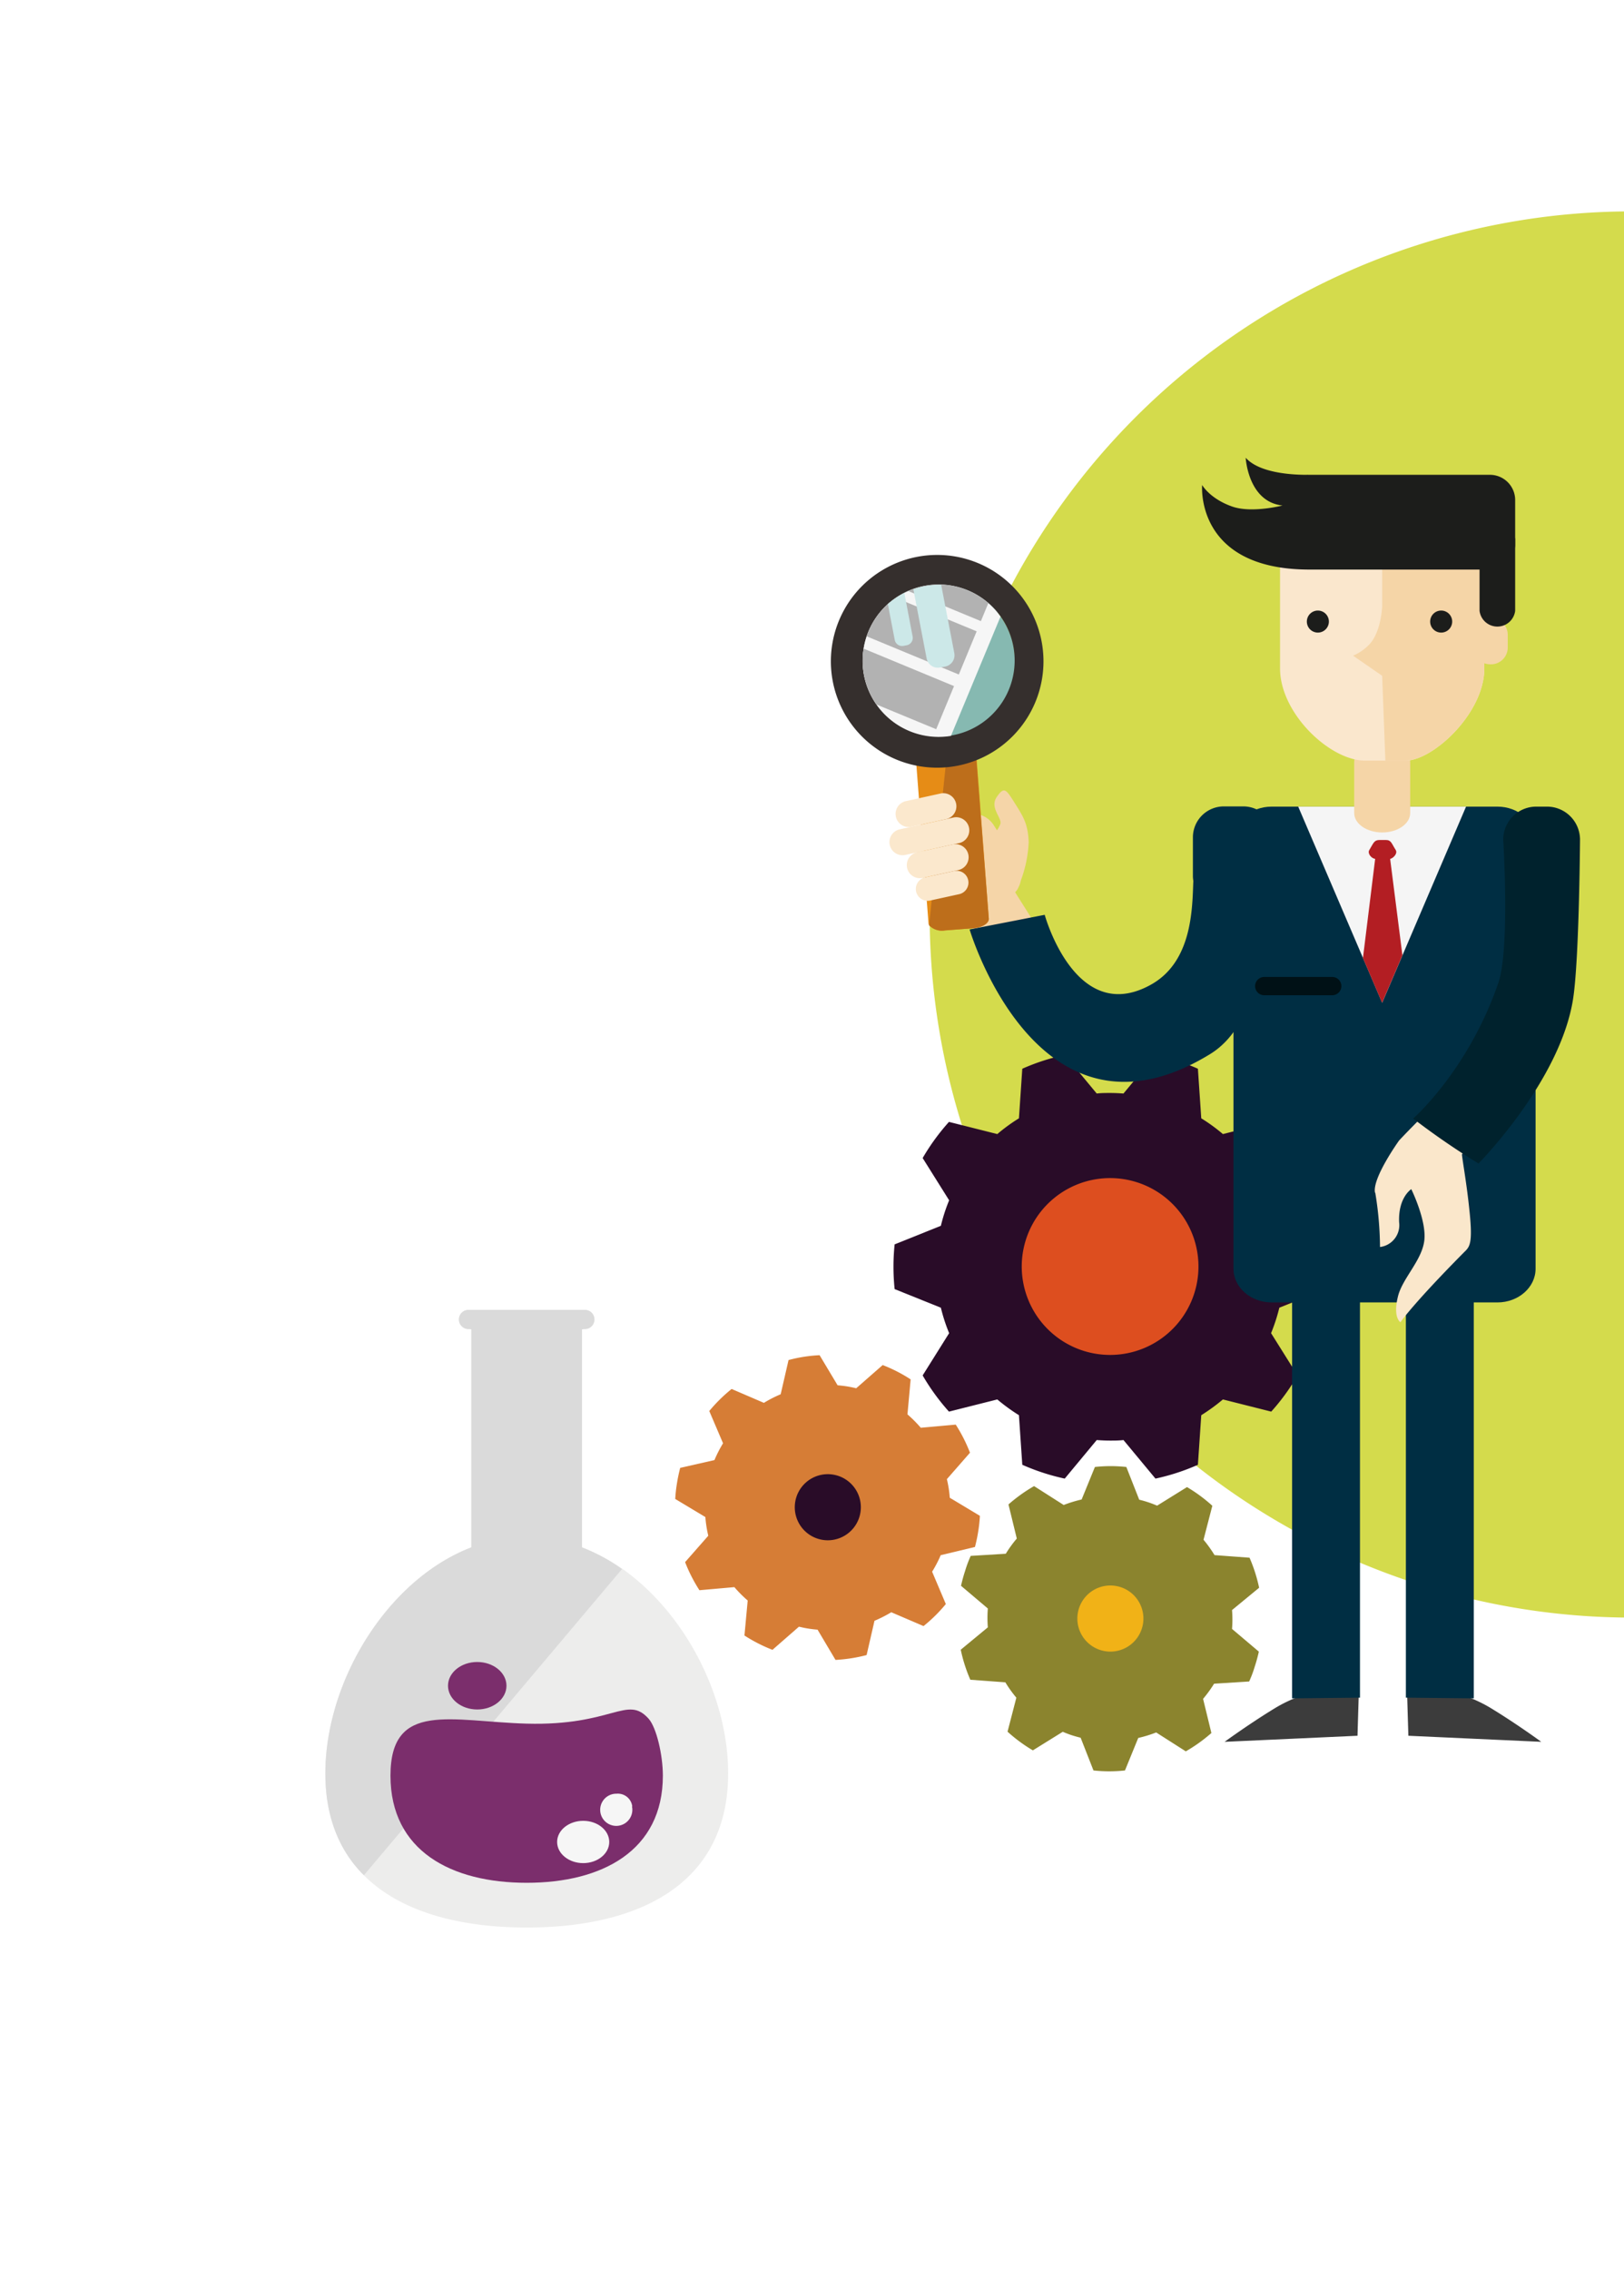
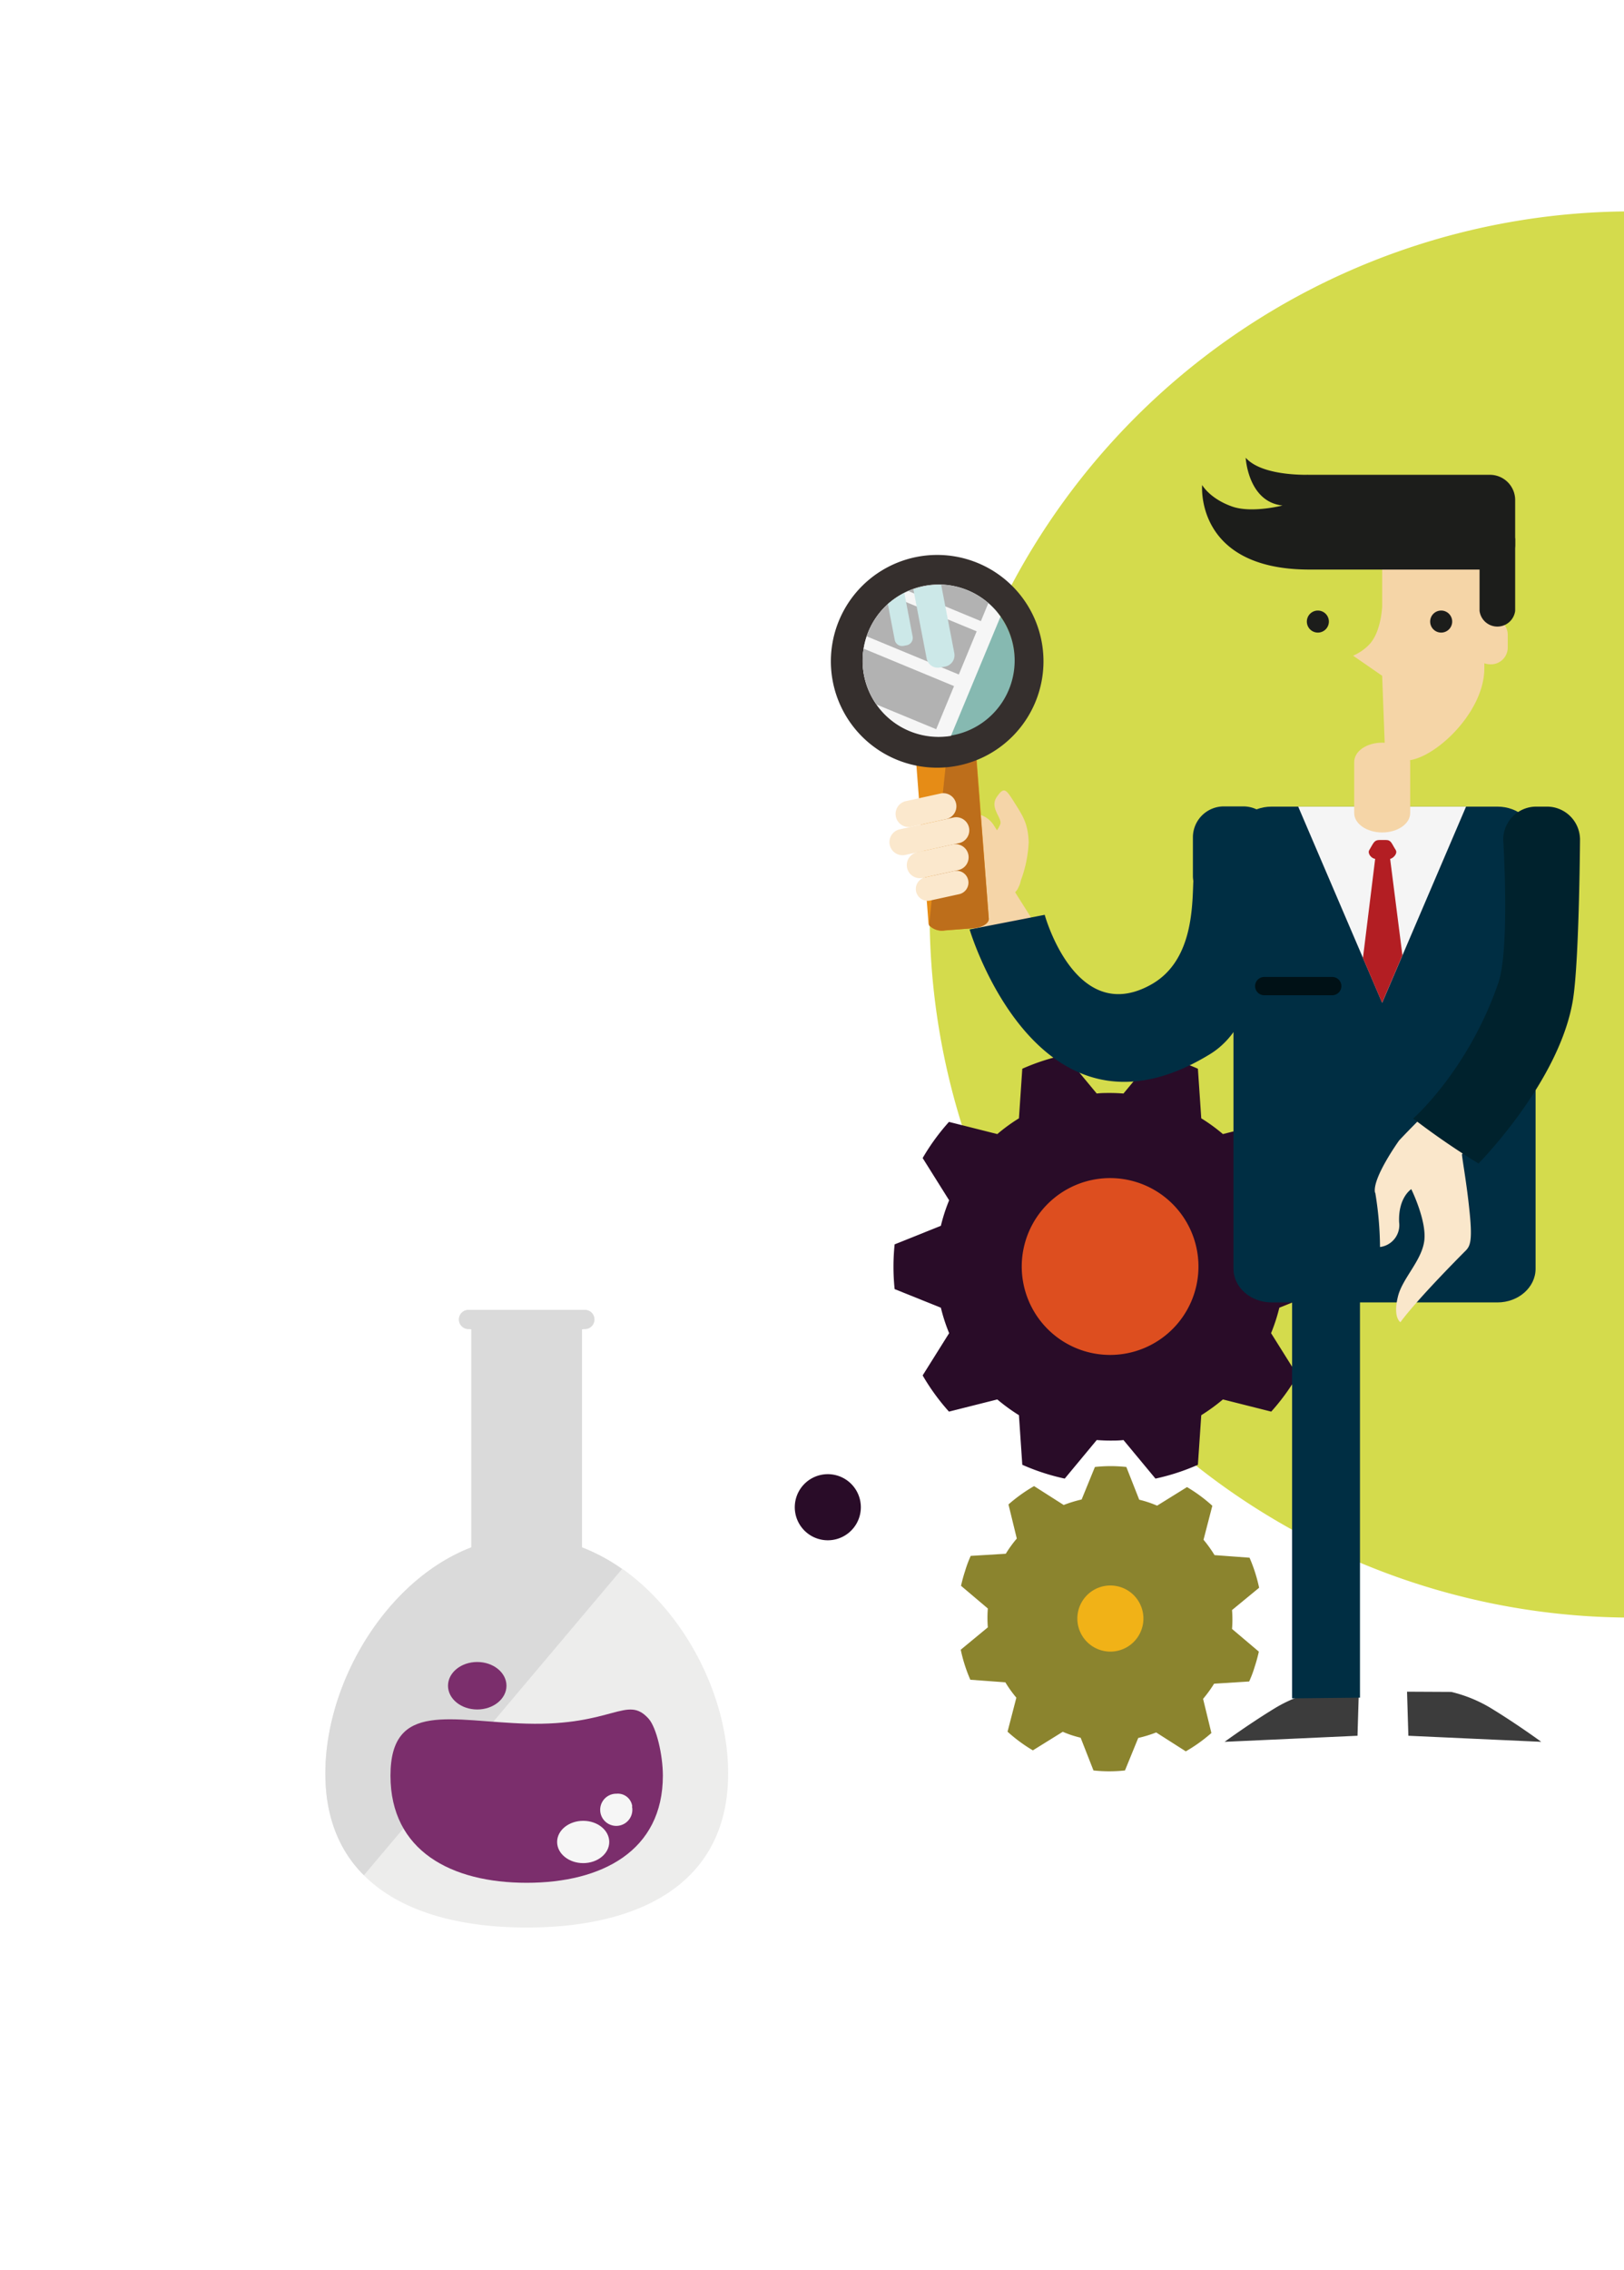
<svg xmlns="http://www.w3.org/2000/svg" id="圖層_1" data-name="圖層 1" viewBox="0 0 295 412">
  <defs>
    <style>.cls-1{fill:#d4db4c;}.cls-2{fill:#290c28;}.cls-3{fill:#dd4e1f;}.cls-4{fill:#d67d36;}.cls-5{fill:#8b842e;}.cls-6{fill:#f1b217;}.cls-7{fill:#002e43;}.cls-8{fill:#f5f5f5;}.cls-9{fill:#3c3c3c;}.cls-10{fill:#f5d5a7;}.cls-11{fill:#b31e23;}.cls-12{fill:#fae7cd;}.cls-13{fill:#1c1d1b;}.cls-14{fill:#001116;}.cls-15{fill:#fae7cb;}.cls-16{fill:#00222d;}.cls-17{fill:#f5d5a8;}.cls-18{fill:#e68c16;}.cls-19{fill:#bd6e1b;}.cls-20{fill:#86b9b1;}.cls-21{fill:#352f2d;}.cls-22{fill:#f6f6f6;}.cls-23{fill:#b2b2b2;}.cls-24{fill:#cce8e8;}.cls-25{fill:#fbe8cd;}.cls-26{fill:#ededec;}.cls-27{fill:#dadada;}.cls-28{fill:#7b2e6c;}</style>
  </defs>
  <title>pt2-2-3</title>
  <path class="cls-1" d="M296.5,293.63a127.63,127.63,0,0,1,0-255.26Z" />
  <path class="cls-2" d="M240.79,234a39.35,39.35,0,0,0,0-8.12l-8.4-3.37a32.51,32.51,0,0,0-1.5-4.63l4.81-7.67a39.61,39.61,0,0,0-4.78-6.56l-8.78,2.21a31.55,31.55,0,0,0-3.93-2.86l-.61-9a38.82,38.82,0,0,0-7.71-2.5l-5.81,7c-.81-.06-1.61-.1-2.43-.1s-1.63,0-2.43.1l-5.81-7a38.82,38.82,0,0,0-7.71,2.5l-.61,9a31.55,31.55,0,0,0-3.93,2.86l-8.78-2.21a39.61,39.61,0,0,0-4.78,6.56l4.81,7.67a31.29,31.29,0,0,0-1.5,4.63l-8.4,3.37a39.35,39.35,0,0,0,0,8.12l8.4,3.38a31.17,31.17,0,0,0,1.5,4.62l-4.81,7.67a39.28,39.28,0,0,0,4.78,6.57l8.78-2.21a33.73,33.73,0,0,0,3.93,2.86l.61,9a39.51,39.51,0,0,0,7.71,2.51l5.81-7c.8.06,1.61.1,2.43.1s1.62,0,2.43-.1l5.81,7a39.51,39.51,0,0,0,7.71-2.51l.61-9a33.73,33.73,0,0,0,3.93-2.86l8.78,2.21a39.28,39.28,0,0,0,4.78-6.57L230.89,242a32.38,32.38,0,0,0,1.5-4.62Z" />
  <path class="cls-3" d="M217.7,229.9a16.05,16.05,0,1,1-16-16.05,16.05,16.05,0,0,1,16,16.05" />
-   <path class="cls-4" d="M177.1,280.81a28.36,28.36,0,0,0,.59-2.8,27.58,27.58,0,0,0,.31-2.85l-5.47-3.28a21.06,21.06,0,0,0-.53-3.38l4.2-4.8a28.43,28.43,0,0,0-2.59-5.1l-6.35.57a23.13,23.13,0,0,0-2.42-2.43l.58-6.35a27,27,0,0,0-5.08-2.6L155.53,252c-.56-.13-1.11-.25-1.68-.34s-1.14-.15-1.7-.2L148.88,246a26.43,26.43,0,0,0-5.64.88l-1.43,6.21a22.47,22.47,0,0,0-3.05,1.56l-5.86-2.52a28.19,28.19,0,0,0-4.06,4l2.5,5.86a22.45,22.45,0,0,0-1.56,3.05l-6.22,1.41a28.55,28.55,0,0,0-.59,2.81,25.15,25.15,0,0,0-.31,2.84l5.47,3.28a21.36,21.36,0,0,0,.53,3.39l-4.21,4.79a28.14,28.14,0,0,0,2.6,5.1l6.35-.56a22.21,22.21,0,0,0,2.42,2.43l-.59,6.35a28,28,0,0,0,5.09,2.6l4.81-4.2c.55.13,1.11.25,1.68.34s1.14.16,1.7.2l3.26,5.49a28,28,0,0,0,5.65-.88l1.43-6.22a23.62,23.62,0,0,0,3.05-1.55l5.86,2.51a27.55,27.55,0,0,0,4.05-4l-2.49-5.87a22.42,22.42,0,0,0,1.56-3Z" />
  <path class="cls-2" d="M156.34,274.22a6,6,0,1,1-5.43-6.6,6,6,0,0,1,5.43,6.6" />
  <path class="cls-5" d="M226.91,305.23c.39-.86.73-1.75,1-2.66a28.35,28.35,0,0,0,.76-2.76l-4.87-4.12a21.84,21.84,0,0,0,0-3.43l4.92-4.05a28.37,28.37,0,0,0-1.74-5.45l-6.36-.47a22.79,22.79,0,0,0-2-2.79l1.6-6.17a28.15,28.15,0,0,0-4.6-3.39l-5.43,3.37c-.52-.22-1.06-.43-1.6-.61s-1.1-.34-1.65-.47l-2.34-5.94a26.6,26.6,0,0,0-5.71,0l-2.41,5.9a23.32,23.32,0,0,0-3.26,1l-5.38-3.43a28.58,28.58,0,0,0-4.65,3.33l1.51,6.19a22.22,22.22,0,0,0-2,2.76l-6.37.39c-.39.87-.73,1.76-1,2.67a28.35,28.35,0,0,0-.76,2.76l4.87,4.12a21.73,21.73,0,0,0,0,3.42l-4.92,4.06a27.9,27.9,0,0,0,1.74,5.45l6.36.47a22.79,22.79,0,0,0,2,2.79l-1.6,6.17a28.15,28.15,0,0,0,4.6,3.39l5.43-3.37c.52.22,1.05.43,1.6.61s1.1.33,1.65.47l2.33,5.94a26.7,26.7,0,0,0,5.72,0l2.41-5.9a23.32,23.32,0,0,0,3.26-1l5.38,3.43a28.58,28.58,0,0,0,4.65-3.33l-1.51-6.2a23.17,23.17,0,0,0,2-2.75Z" />
  <path class="cls-6" d="M207.49,295.38a6,6,0,1,1-4.3-7.39,6,6,0,0,1,4.3,7.39" />
  <path class="cls-7" d="M272,146.42H231c-3.83,0-6.94,2.73-6.94,6.11V230.3c0,3.38,3.11,6.12,6.94,6.12h41c3.83,0,6.94-2.74,6.94-6.12V152.53c0-3.38-3.11-6.11-6.94-6.11" />
  <polygon class="cls-8" points="235.82 146.42 251.07 182.03 266.31 146.42 235.82 146.42" />
  <path class="cls-9" d="M238.79,307.12a25.25,25.25,0,0,0-7.08,2.88c-4.81,2.92-9.26,6.18-9.26,6.18l24.14-1.1.24-8Z" />
  <polygon class="cls-7" points="247.04 308.16 234.71 308.29 234.71 231.9 247.04 234 247.04 308.16" />
  <path class="cls-10" d="M256.16,147.59c0,1.94-2.27,3.52-5.08,3.52s-5.09-1.58-5.09-3.52v-9.25c0-2,2.28-3.53,5.09-3.53s5.08,1.58,5.08,3.53Z" />
  <path class="cls-11" d="M252.53,155.91c.58-.14,1.4-1,1-1.62-.79-1.24-.81-1.81-1.8-1.81h-1.13c-1,0-1.08.52-1.87,1.83-.37.61.38,1.52,1.07,1.59l-2.22,18,3.48,8.13,3.69-8.62s-2.22-17.34-2.23-17.5" />
-   <path class="cls-12" d="M254.79,88.8h-7.42a14.85,14.85,0,0,0-14.85,14.84v17.69c0,8.2,9.09,16.74,15.43,16.74h7.42c4.88,0,14.26-8.54,14.26-16.74V103.64A14.84,14.84,0,0,0,254.79,88.8" />
  <path class="cls-10" d="M270.73,112.25a3.34,3.34,0,0,0-1.1.19v-8.8A14.84,14.84,0,0,0,254.79,88.8h-3.72v21.33c-.06,1-.42,5-2.48,7a9,9,0,0,1-2.8,1.89l5.28,3.65.58,15.38h3.72c4.88,0,14.26-8.54,14.26-16.74v-.91a3.34,3.34,0,0,0,1.1.19,3.05,3.05,0,0,0,3.15-2.94v-2.49a3,3,0,0,0-3.15-2.93" />
  <path class="cls-13" d="M270.77,86.19h-33a3.89,3.89,0,0,0-.49,0c-2.54,0-8.53-.31-11-3.1,0,0,.41,8,6.68,8.67,0,0-5.57,1.44-9.13.19-4.08-1.43-5.46-3.91-5.46-3.91S217,103.3,237.68,103.39h33.09a4.58,4.58,0,0,0,4.46-4.69V90.89a4.59,4.59,0,0,0-4.46-4.7" />
  <path class="cls-13" d="M275.23,110.88a3.26,3.26,0,0,1-6.47,0v-13a3.26,3.26,0,0,1,6.47,0Z" />
  <path class="cls-13" d="M263.79,112.83a2,2,0,1,1-2-2,2,2,0,0,1,2,2" />
  <path class="cls-13" d="M241.39,112.83a2,2,0,1,1-2-2,2,2,0,0,1,2,2" />
  <path class="cls-14" d="M243.66,179a1.66,1.66,0,0,1-1.66,1.66H229.65a1.66,1.66,0,0,1,0-3.32H242a1.66,1.66,0,0,1,1.66,1.66" />
  <path class="cls-9" d="M263.62,307.12a25.37,25.37,0,0,1,7.09,2.88c4.81,2.92,9.26,6.18,9.26,6.18l-24.14-1.1-.24-8Z" />
-   <polygon class="cls-7" points="255.38 308.16 267.71 308.29 267.71 231.9 255.38 234 255.38 308.16" />
  <path class="cls-15" d="M249.82,216.53a62.66,62.66,0,0,1,.86,9.83,4,4,0,0,0,3.47-4.5c-.19-4.5,2.21-6,2.21-6s2.83,5.73,2.36,9.37-4,6.84-4.79,10.14c-.94,3.83.46,4.64.46,4.64s2.21-3.26,11.52-12.66c1-1,1.69-1.34,1-7.74-.46-4.56-1.22-8.73-1.35-10.05l4.39-6.34c.81-1.6-3.58-6.06-5.86-5.28-2.11.71-9.94,9.08-9.94,9.08s-4.92,6.84-4.38,9.47" />
  <path class="cls-16" d="M256.71,203.05a139.17,139.17,0,0,0,11.86,8.15s14.94-15.06,17.2-30c1.1-7.26,1.24-28.78,1.24-28.78a6,6,0,0,0-6-6h-1.95a6,6,0,0,0-6,6s1.24,19.83-.89,26c-5.48,15.92-15.48,24.63-15.48,24.63" />
  <path class="cls-17" d="M168.37,152.16l6-3.76a4.47,4.47,0,0,1,6.15,1.4l.58.92a5.21,5.21,0,0,0,.63-1.2c.25-1.12-2-2.91-.66-4.86s1.68-1.39,3.27,1.13,2.38,3.78,2.52,7.05a22.55,22.55,0,0,1-1.43,7,4.53,4.53,0,0,1-.47,1.32l-.08.18,0,0a4.19,4.19,0,0,1-.48.63l3.86,6.12c.64,1-.74,3-3.08,4.52s-4.77,1.85-5.41.83l-3.94-6.27a4.45,4.45,0,0,1-4.49-2L167,158.31a4.47,4.47,0,0,1,1.4-6.15" />
  <path class="cls-7" d="M231.48,152a5.63,5.63,0,0,0-5.63-5.62h-3.54a5.62,5.62,0,0,0-5.62,5.62v7a5.29,5.29,0,0,0,.08.9c-.21,4.73-.05,14.84-8,19-13.51,7.19-19-12.84-19-12.84l-13.64,2.66s12.38,41.8,43.67,22.63c9.45-5.8,9.14-20.89,10.13-28.56a5.64,5.64,0,0,0,1.51-3.83Z" />
  <path class="cls-18" d="M168.68,129.13l3.2-.24,1.93-.15c1.61-.12,3,.47,3,1.31l2.81,36.69c.06.85-1.19,1.63-2.8,1.76l-5.13.39a3.24,3.24,0,0,1-2.91-.93.89.89,0,0,1-.12-.38l-2.81-36.69c-.06-.85,1.19-1.63,2.8-1.76" />
  <path class="cls-19" d="M174.2,134.57c1.62-.12,3,.46,3,1.31l2.41,30.86c.06.85-1.19,1.63-2.8,1.76l-5.13.39a3.24,3.24,0,0,1-2.91-.93l3.46-33.24Z" />
  <path class="cls-20" d="M161.28,109.66a13.94,13.94,0,0,1,3-2,14.91,14.91,0,0,1,1.65-.71,13.82,13.82,0,1,1-4.63,2.75" />
  <path class="cls-21" d="M157.75,114.65h0a13.8,13.8,0,1,1,7.48,18,13.8,13.8,0,0,1-7.48-18m-5.35-2a19.31,19.31,0,1,0,25.22-10.45A19.31,19.31,0,0,0,152.4,112.65Z" />
  <path class="cls-22" d="M161.28,109.66a14.43,14.43,0,0,1,3-2c.23-.12.47-.23.71-.33s.62-.27.94-.38a13.8,13.8,0,0,1,9.87.26,14,14,0,0,1,3.75,2.31,13.49,13.49,0,0,1,2.19,2.41l-9,21.65a13.8,13.8,0,0,1-15.33-18c.1-.29.21-.58.32-.86a13.67,13.67,0,0,1,3.53-5" />
  <path class="cls-23" d="M174.17,122.44l-16.74-6.93c.1-.29.21-.58.32-.86a13.67,13.67,0,0,1,3.53-5,13.12,13.12,0,0,1,1.45-1.13l14.68,6.08Z" />
  <path class="cls-23" d="M170.06,132.37l-10.83-4.48a13.8,13.8,0,0,1-2.35-10.15l16.42,6.8Z" />
  <path class="cls-24" d="M165.78,115.54a1.36,1.36,0,0,1-1.07,1.59l-.59.11a1.36,1.36,0,0,1-1.59-1.07l-1.25-6.51a13.94,13.94,0,0,1,3-2Z" />
  <path class="cls-23" d="M165.91,106.91a13.8,13.8,0,0,1,9.87.26,14,14,0,0,1,3.75,2.31l-1.35,3.27L165,107.29c.31-.14.62-.27.94-.38" />
  <path class="cls-24" d="M171.69,121l-.92.17a2.09,2.09,0,0,1-2.45-1.66l-2.41-12.55a13.75,13.75,0,0,1,5.06-.78l2.38,12.37a2.1,2.1,0,0,1-1.66,2.45" />
  <path class="cls-25" d="M165.47,150.09a2.38,2.38,0,0,1-1-4.65l6.47-1.42a2.38,2.38,0,0,1,1,4.65Z" />
  <path class="cls-25" d="M164.54,155.17a2.38,2.38,0,1,1-1-4.65l9.56-2.1a2.38,2.38,0,1,1,1,4.65Z" />
  <path class="cls-25" d="M167.51,159.38a2.38,2.38,0,0,1-1-4.65l6.47-1.42a2.38,2.38,0,1,1,1,4.65Z" />
  <path class="cls-25" d="M169,163.46a2.15,2.15,0,1,1-.92-4.2l5.2-1.14a2.15,2.15,0,1,1,.92,4.2Z" />
  <path class="cls-26" d="M113,284.8a33.74,33.74,0,0,0-7.28-3.92V241.31a2.63,2.63,0,0,1,.39-.06,1.74,1.74,0,1,0,0-3.47H85.23a1.74,1.74,0,1,0,0,3.47,2.63,2.63,0,0,1,.39.06v39.57c-15.31,5.88-26.52,24.34-26.52,41.05,0,8,2.59,14.08,7,18.47,6.64,6.67,17.43,9.49,29.6,9.49,20.2,0,36.57-7.77,36.57-28,0-13.93-7.79-29.07-19.24-37.13" />
  <path class="cls-27" d="M105.72,280.88V241.31a2.63,2.63,0,0,1,.39-.06,1.74,1.74,0,1,0,0-3.47H85.23a1.74,1.74,0,1,0,0,3.47,2.63,2.63,0,0,1,.39.06v39.57c-15.31,5.88-26.52,24.34-26.52,41.05,0,8,2.59,14.08,7,18.47L113,284.8a33.74,33.74,0,0,0-7.28-3.92" />
  <path class="cls-28" d="M120.41,322.32c0,13.66-11.08,19.45-24.74,19.45S70.93,336,70.93,322.32,82,312.5,95.67,312.88c15.66.43,18.21-5.26,22.13-.92,1.46,1.61,2.61,6.66,2.61,10.36" />
  <path class="cls-28" d="M92,306c0,2.38-2.38,4.31-5.31,4.31s-5.31-1.93-5.31-4.31,2.37-4.31,5.31-4.31S92,303.63,92,306" />
  <path class="cls-22" d="M110.67,334.36c0,2.12-2.12,3.84-4.73,3.84s-4.74-1.72-4.74-3.84,2.12-3.84,4.74-3.84,4.73,1.72,4.73,3.84" />
  <path class="cls-22" d="M114.8,327.91A2.92,2.92,0,1,1,112,325.6a2.63,2.63,0,0,1,2.85,2.31" />
</svg>